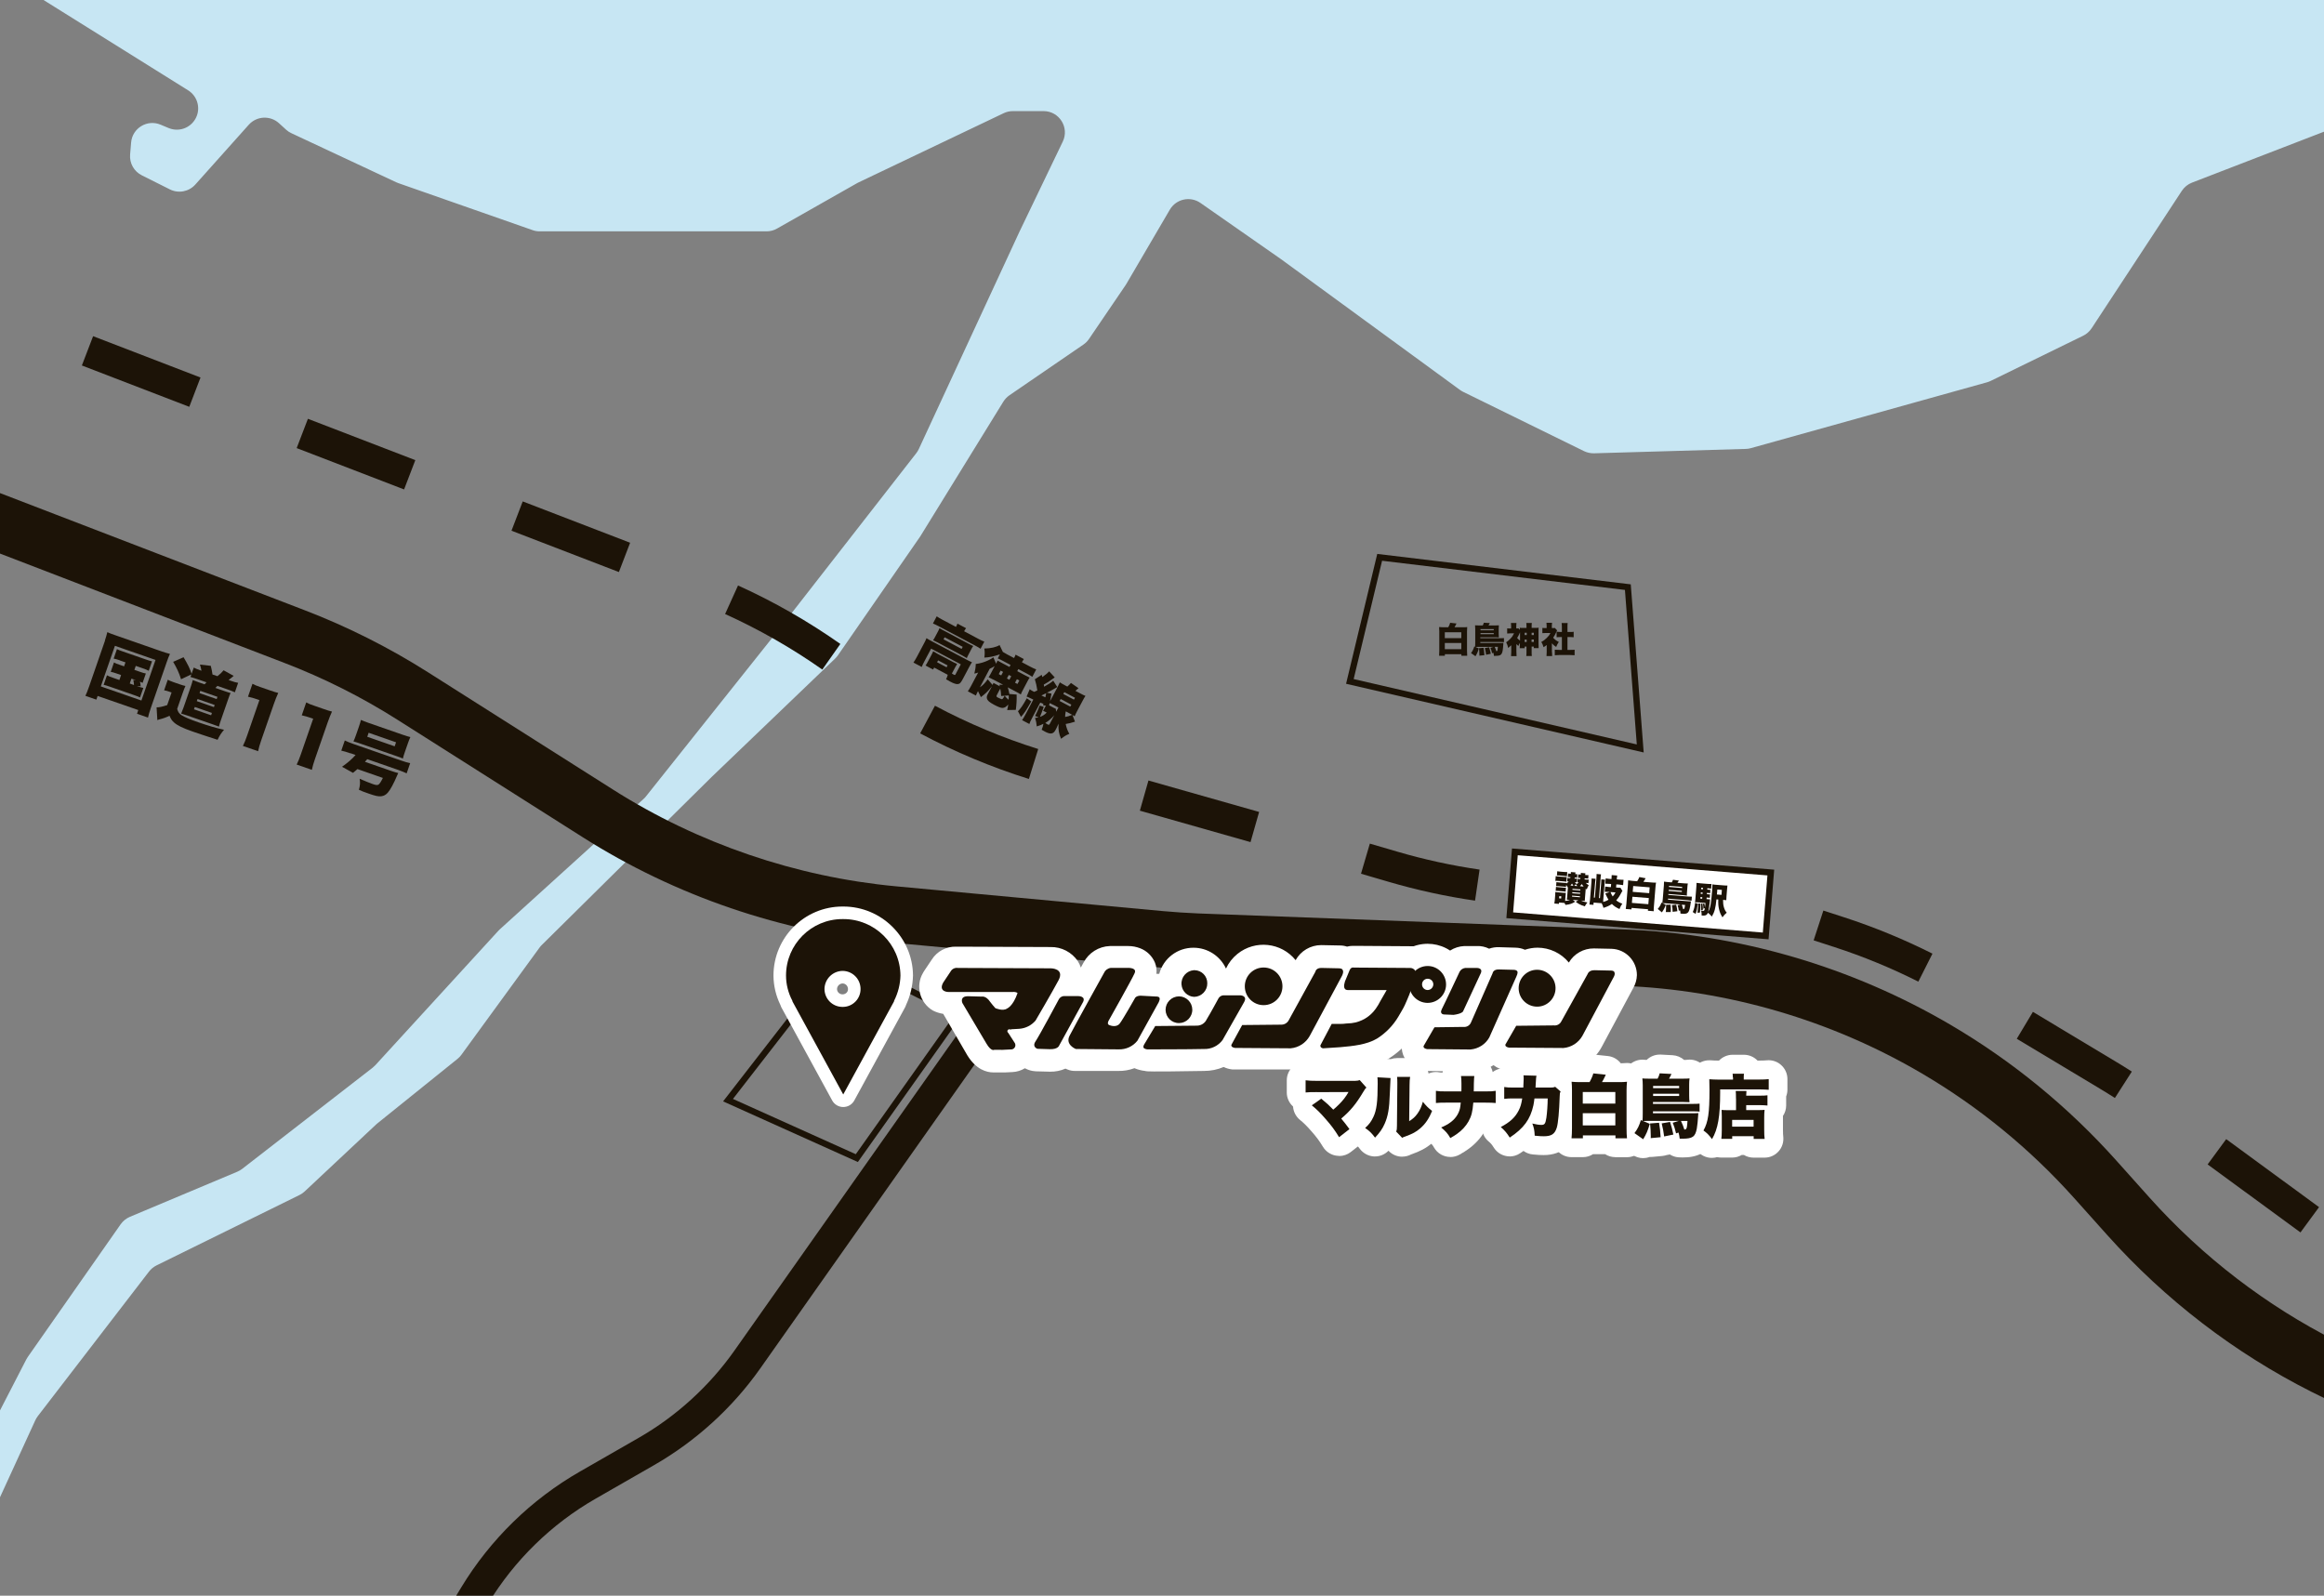
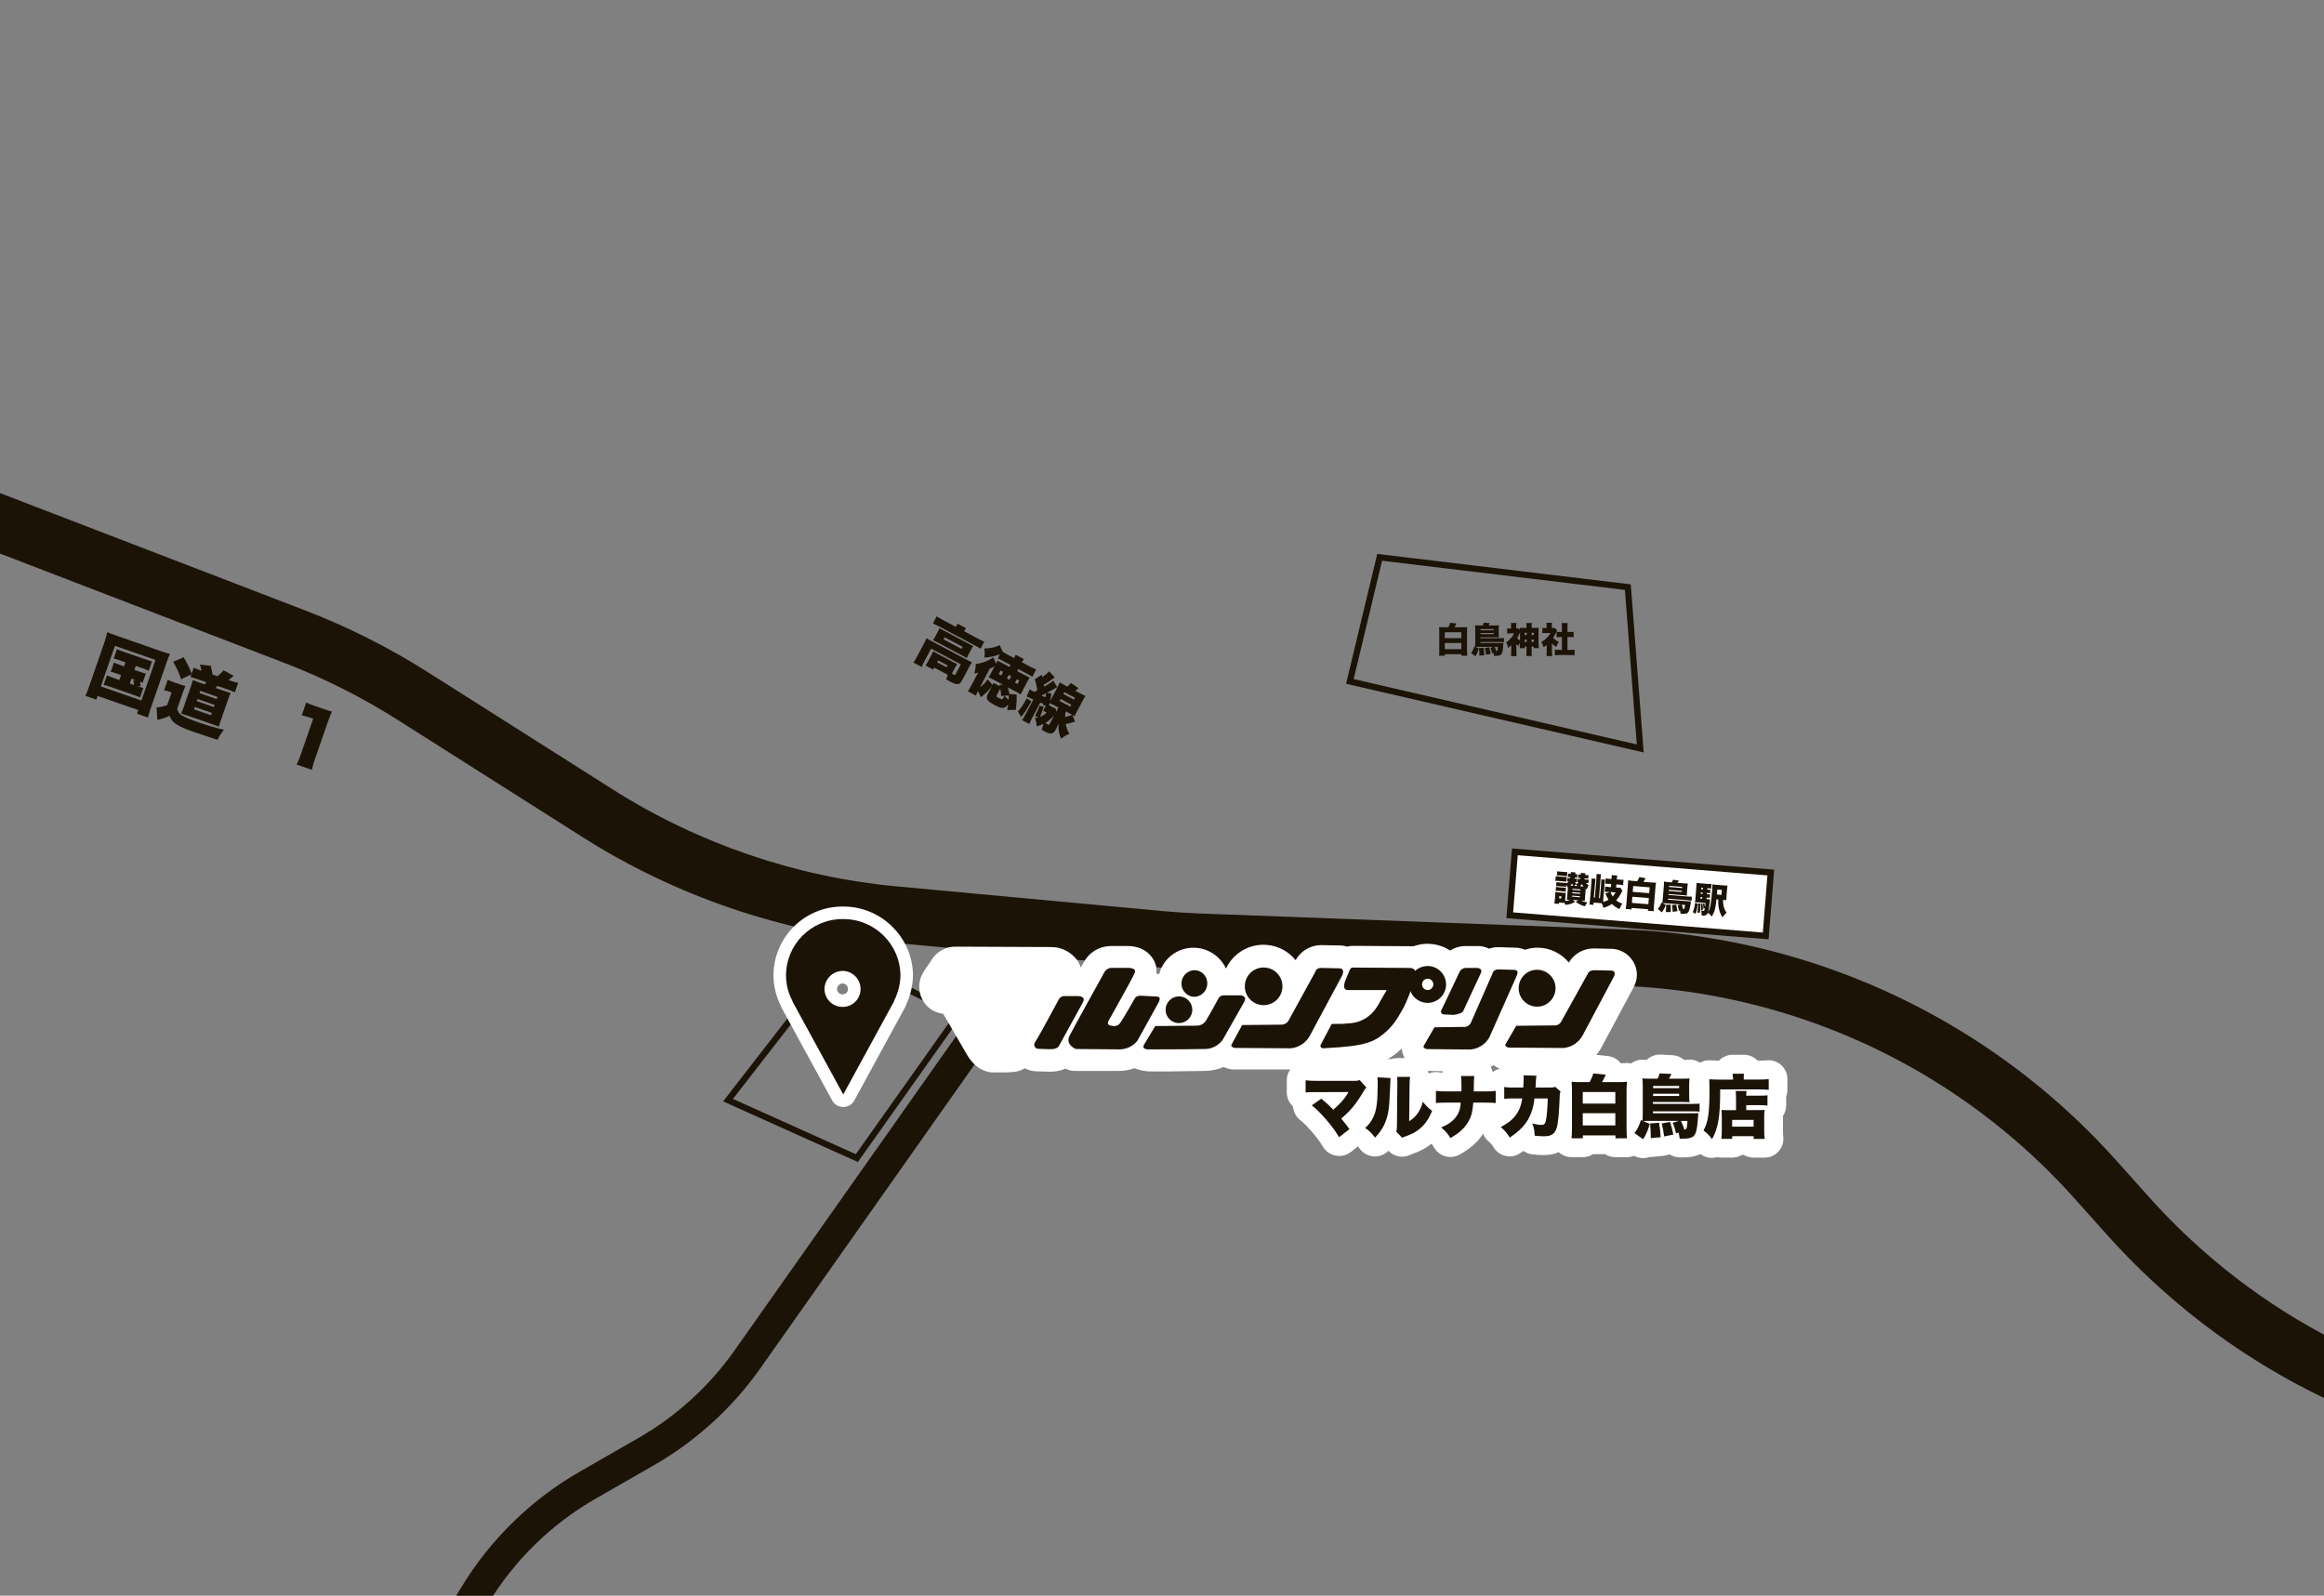
<svg xmlns="http://www.w3.org/2000/svg" id="_イヤー_1" viewBox="0 0 370.44 254.37">
  <rect x="0" y="0" width="370.44" height="254.37" fill="#808080" stroke="none" />
  <defs>
    <style>.cls-1,.cls-2{fill:#fff;}.cls-3{fill:#fbf6e9;}.cls-4{fill:#c7e6f3;}.cls-5{fill:#1c1307;}.cls-2{stroke:#1c1307;stroke-miterlimit:10;}</style>
  </defs>
-   <path class="cls-4" d="M6.99-10.95L3.93-5.79c-.94,1.59-.44,3.64,1.12,4.61L29.99,14.4c1.37,.86,1.95,2.56,1.38,4.07h0c-.68,1.8-2.71,2.68-4.49,1.94l-1.29-.54c-2.13-.89-4.5,.56-4.69,2.85l-.16,1.91c-.12,1.38,.62,2.7,1.87,3.32l4.47,2.24c1.37,.69,3.03,.37,4.05-.77l8.52-9.53c1.26-1.41,3.42-1.52,4.82-.25l1.14,1.04c.25,.23,.54,.42,.85,.56l16.71,7.82c.1,.05,.21,.09,.32,.13l21.42,7.5c.36,.13,.74,.19,1.12,.19h36.14c.59,0,1.17-.15,1.68-.44l12.76-7.24c.07-.04,.14-.08,.21-.11l23.17-11.05c.46-.22,.96-.33,1.46-.33h4.89c2.5,0,4.15,2.61,3.06,4.87l-6.88,14.31-16.06,34.68c-.11,.23-.24,.46-.4,.66l-21.89,28.09-21.22,26.65c-.11,.14-.24,.28-.38,.4l-22.91,20.78c-.08,.07-.15,.15-.22,.22l-19.61,21.43c-.13,.14-.27,.27-.42,.39l-20.81,16.14c-.23,.18-.49,.33-.77,.45l-17.12,7.19c-.59,.25-1.1,.66-1.47,1.18l-14.79,21.13c-.09,.12-.17,.26-.24,.39l-18.29,35.47c-.68,1.32-.42,2.93,.63,3.97l.3,.3c1.68,1.66,4.49,1.14,5.48-1l13.3-29.01c.11-.23,.24-.45,.4-.66l17.72-23.04c.32-.41,.73-.75,1.19-.98l22.81-11.23c.3-.15,.58-.34,.82-.57l11.34-10.63c.06-.06,.13-.11,.19-.17l12.83-10.33c.23-.19,.44-.4,.61-.64l12.48-17.12c.11-.15,.23-.29,.36-.41l27.09-26.8,19.67-18.86c.16-.16,.31-.33,.44-.52l13.03-18.82s.07-.1,.1-.15l13.22-21.44c.25-.4,.58-.75,.97-1.02l11.79-8.08c.35-.24,.65-.54,.89-.89l5.84-8.59c.04-.06,.08-.13,.12-.19l6.93-11.84c1-1.71,3.25-2.2,4.88-1.07l12.84,8.96,28.52,20.84c.16,.12,.33,.22,.51,.31l19.26,9.45c.5,.24,1.04,.36,1.6,.35l24.19-.7c.28,0,.55-.05,.81-.12l37.65-10.5c.2-.06,.39-.13,.58-.22l14.74-7.2c.55-.27,1.01-.68,1.35-1.19l10.71-16.31,3.67-5.6c.39-.59,.95-1.05,1.62-1.31l38.69-14.93c1.39-.54,2.27-1.91,2.17-3.4l-8.1-120.47L9.06-12.51c-.87,.23-1.61,.79-2.07,1.56Z" />
  <path class="cls-5" d="M419.24,234.37l-11.51-1.12c-27.74-2.7-53.25-15.61-71.84-36.37l-5.28-5.9c-7.01-7.83-15.17-14.51-24.23-19.84-14.48-8.52-31.02-13.36-47.81-13.99l-67.91-2.55c-2.04-.08-4.1-.21-6.11-.4l-42.53-3.95c-17.38-1.62-34.35-7.41-49.09-16.76l-29.57-18.75c-5.67-3.6-11.72-6.64-17.99-9.05l-61.45-23.63,3.23-8.4,61.45,23.63c6.82,2.62,13.41,5.94,19.58,9.85l29.57,18.75c13.54,8.59,29.14,13.91,45.11,15.4l42.53,3.95c1.85,.17,3.73,.29,5.61,.37l67.9,2.55c18.28,.69,36.27,5.95,52.04,15.22,9.87,5.8,18.74,13.07,26.37,21.59l5.28,5.9c17.08,19.07,40.52,30.94,66,33.42l11.51,1.12-.87,8.96Z" />
  <path class="cls-5" d="M66.73,273.9l-4.28-2.59,11.08-18.28c4.63-7.63,11.16-14.01,18.91-18.45l9.34-5.36c6.02-3.45,11.31-8.27,15.3-13.94l48.38-68.62,4.09,2.88-48.38,68.62c-4.41,6.26-10.26,11.58-16.9,15.39l-9.34,5.36c-7.01,4.02-12.93,9.8-17.12,16.71l-11.08,18.28Z" />
-   <path class="cls-5" d="M366.69,196.46l-14.8-10.84,2.96-4.03,14.8,10.84-2.96,4.03Zm-29.58-21.43c-.79-.51-1.59-1-2.4-1.49l-13.24-7.95,2.57-4.29,13.24,7.95c.85,.51,1.69,1.03,2.53,1.57l-2.7,4.21Zm-31.34-18.55c-4.29-2.16-8.77-4.01-13.33-5.49l-3.35-1.09,1.55-4.75,3.35,1.09c4.8,1.56,9.52,3.51,14.04,5.78l-2.25,4.46Zm-34.07-10.84c-4.61-.68-9.3-1.03-13.96-1.03h-3.96v-5h3.96c4.9,0,9.85,.37,14.69,1.08l-.73,4.95Zm-36.58-2.07c-4.64-.67-9.27-1.68-13.77-3l-4.41-1.29,1.41-4.8,4.41,1.29c4.27,1.25,8.67,2.21,13.08,2.85l-.72,4.95Zm-35.79-9.33l-17.64-5.01,1.37-4.81,17.64,5.01-1.37,4.81Zm-35.34-10.07c-5.97-1.87-11.8-4.31-17.32-7.26l2.36-4.41c5.25,2.8,10.78,5.12,16.46,6.9l-1.49,4.77Zm-32.92-17.44c-4.86-3.42-10.08-6.4-15.49-8.85l2.06-4.55c5.7,2.58,11.19,5.72,16.31,9.32l-2.88,4.09Zm-32.42-15.54l-17.12-6.59,1.79-4.67,17.12,6.59-1.79,4.67Zm-34.24-13.17l-17.12-6.59,1.79-4.67,17.12,6.59-1.79,4.67Zm-34.24-13.17l-17.12-6.59,1.79-4.67,17.12,6.59-1.79,4.67Z" />
  <rect class="cls-2" x="240.98" y="137.44" width="40.93" height="10.14" transform="translate(12.34 -20.61) rotate(4.62)" />
  <path class="cls-5" d="M136.75,185.24l-21.49-9.67,18.57-23.94,19.66,9.98-16.75,23.63Zm-19.92-10.06l19.58,8.81,15.6-22.01-17.89-9.08-17.29,22.28Z" />
  <path class="cls-5" d="M262,119.95l-47.44-10.95,4.97-20.7,40.41,4.85,2.06,26.8Zm-46.23-11.7l45.13,10.42-1.89-24.63-38.71-4.65-4.53,18.86Z" />
  <g>
    <path class="cls-1" d="M134.41,176.47c-.73,0-1.41-.4-1.76-1.04l-8-14.66c-.07-.12-.18-.31-.26-.58-.71-1.45-1.09-3.06-1.1-4.67,0-6.08,4.93-11.01,11-11.01h.14c6.08,0,11.05,4.93,11.1,10.98-.04,1.65-.42,3.24-1.09,4.67-.08,.27-.19,.46-.25,.56l-8.02,14.71c-.35,.64-1.02,1.04-1.76,1.04Zm-.1-19.7c-.49,.02-.88,.41-.89,.9,0,.45,.39,.84,.87,.84,.52,0,.89-.38,.88-.84,0-.5-.39-.89-.86-.9Z" />
    <path class="cls-5" d="M134.29,146.51c-4.97,0-9,4.03-9,9,0,1.39,.35,2.77,1,4,0,.12,.06,.18,.12,.3l8,14.66,8-14.66c.06-.12,.12-.18,.12-.3,.62-1.24,.97-2.61,1-4-.04-4.99-4.11-9.01-9.1-9h-.14Zm0,14c-1.59,0-2.87-1.28-2.87-2.87,.03-1.57,1.3-2.84,2.87-2.87,1.59,0,2.87,1.28,2.88,2.87,.02,1.56-1.23,2.85-2.79,2.87-.03,0-.06,0-.09,0Z" />
  </g>
  <g>
    <path class="cls-3" d="M187.95,166.63c-3.14,0-5.69-2.54-5.7-5.68,0-3.14,2.54-5.69,5.68-5.7s5.69,2.54,5.7,5.68c0,.02,0,.04,0,.06h0c-.06,3.11-2.57,5.6-5.68,5.64Z" />
    <path class="cls-1" d="M256.9,151.25l-2.83-.06c-1.64-.02-3.17,.84-4,2.25-1.22-1.5-3.06-2.37-5-2.37-.68,0-1.35,.12-2,.33-.47-.21-.98-.32-1.5-.33l-2.63-.08c-.54-.02-1.07,.06-1.58,.24-.6-.3-1.27-.45-1.95-.42h-2c-.81,.04-1.59,.28-2.27,.72-1.71-1.14-3.87-1.39-5.8-.69-.16,0-.32,0-.48,0l-8.92-.06h-.3c-.31,0-.63,.04-.93,.12-.36-.12-.73-.18-1.11-.18l-3-.06c-1.7,0-3.26,.92-4.08,2.4-2.28-2.83-6.43-3.28-9.27-1-.78,.63-1.41,1.43-1.83,2.34-.93-2.02-2.95-3.32-5.17-3.32-2.56-.02-4.8,1.69-5.47,4.16-.15,0-.3,0-.45,0,.07-.61-.01-1.23-.24-1.8-.44-1.04-1.28-1.86-2.34-2.27-.61-.24-1.26-.36-1.91-.36h-2.93c-1.77,.06-3.37,1.07-4.19,2.63-.09,.15-.24,.43-.44,.8-.11-.35-.27-.69-.46-1-.97-1.45-2.62-2.31-4.37-2.27l-14.66-.06h-.36c-1.58-.06-3.08,.74-3.92,2.08l-1.2,1.79c-.07,.09-.13,.19-.18,.3-1.23,2.08-.53,4.77,1.55,6h0c.52,.27,1.09,.45,1.67,.54l3.83,6.59c1.38,2.27,3.06,2.75,4.19,2.75h1c.6,0,1.32,0,2-.06,.71-.03,1.39-.24,2-.61,.38,.21,.79,.35,1.21,.43,.18,0,.36,.06,.54,.06l2.27,.06c.84,.01,1.67-.15,2.44-.49l.31,.13c.4,.17,.83,.25,1.26,.24h6.82c.89,.02,1.78-.13,2.61-.44,.54,.23,1.11,.38,1.7,.44,.12,.06,.18,0,.3,.06s6.76,0,9.1-.06c1.07,0,2.13-.21,3.12-.63,.43,.21,.89,.34,1.37,.39h9.69c.82-.08,1.61-.3,2.36-.64,.55,.44,1.2,.72,1.89,.82,.18,.05,.36,.07,.54,.06l.24,.06,2.81-.18c2.59-.02,5.13-.65,7.42-1.85,.74-.47,1.43-1.01,2.07-1.6,.05,.71,.31,1.39,.75,1.95,.71,.92,1.77,1.5,2.93,1.62h.36l7,.12h.42c1.12-.09,2.2-.45,3.16-1.04,.62,.47,1.35,.76,2.12,.84h.36l8.61,.06h.42c2.44-.23,4.6-1.67,5.75-3.83l5-9.34c.37-.64,.58-1.35,.6-2.09,0-2.26-1.78-4.11-4.03-4.19Z" />
    <path class="cls-5" d="M227.57,153.99c-1.62,0-2.94,1.31-2.95,2.93s1.31,2.94,2.93,2.95c1.6,0,2.92-1.28,2.95-2.88h0c.03-1.62-1.26-2.97-2.88-3h-.05Zm0,3.83c-.5,0-.9-.4-.9-.9s.4-.9,.9-.9c.5,0,.9,.4,.9,.9h0c-.02,.5-.41,.89-.9,.9Z" />
    <path class="cls-5" d="M215.42,163.1c1.57-.18,2.99-1.03,3.89-2.33,.27-.38,.51-.78,.72-1.2l1-1.74h-6.17c-.15,0-.29-.04-.42-.12-.18-.18-.3-.48-.06-1.25h0l.72-1.74s.18-.6,.72-.48l9,.06s1.31,0,.71,1.8h0l-.89,2.45c-.24,.6-.48,1.14-.72,1.68s-.84,1.49-1,1.79c-.84,1.43-2.01,2.64-3.41,3.53-1.68,1-3.89,1.2-5.87,1.38l-2.75,.18h0s-.48-.06-.42-.48l1.8-3.41h1.37c.3,0,.6-.01,.9-.06l.88-.06Z" />
    <path class="cls-5" d="M201.42,160.23c1.66,0,3-1.34,3-3s-1.34-3-3-3-3,1.34-3,3h0c0,1.66,1.34,3,3,3Z" />
    <path class="cls-5" d="M192.44,156.76c.02-1.14-.88-2.08-2.02-2.1-.05,0-.1,0-.14,0-1.17,.1-2.05,1.12-1.95,2.3,.09,1.06,.95,1.9,2.01,1.95,1.17-.02,2.11-.98,2.1-2.15Z" />
    <path class="cls-5" d="M185.79,160.99c.02,1.18,.98,2.12,2.16,2.1,1.18-.02,2.12-.98,2.1-2.16-.02-1.15-.95-2.08-2.1-2.1-1.19,0-2.15,.95-2.16,2.14,0,0,0,.01,0,.02Z" />
    <path class="cls-5" d="M197.76,158.67h-2.57c-.41-.05-.81,.17-1,.54,0,0-1.19,2.21-1.85,3.29-.28,.61-.89,1-1.56,1l-6.64,.06-1.8,3c-.18,.36-.06,.54,.12,.6,.13,.07,.27,.11,.42,.12,0,0,6.76,0,9-.06,1.18,.05,2.3-.49,3-1.44l3.41-6c.61-1.05-.53-1.11-.53-1.11Z" />
    <path class="cls-5" d="M213.92,154.48c-.13-.07-.27-.11-.42-.12l-2.75-.06c-1-.06-1.08,.6-1.08,.6l-4.24,7.72c-.23,.45-.7,.73-1.2,.72l-6.23,.06-1.73,3.17c-.06,.42,.6,.48,.6,.48l8.85,.06c1.29-.11,2.44-.86,3.06-2l5.14-9.57c.3-.64,.15-.88,0-1.06Z" />
    <path class="cls-5" d="M171.91,158.79h-2.15c-.41-.05-.81,.17-1,.54,0,0-3.07,5.74-3.69,6.66s.3,1.2,.3,1.2l1.91,.06c1.38,.06,1.56-.6,1.56-.6l3.71-6.76c.68-1.1-.64-1.1-.64-1.1Z" />
-     <path class="cls-5" d="M161.07,164.12c.13-.05,.28-.07,.42-.06l1-.06c1-.08,1.93-.55,2.58-1.32,0,0,2.63-4.49,3.65-6.4s-1.2-1.92-1.2-1.92l-14.84-.06c-.45-.07-.91,.14-1.14,.54l-1.2,1.8c-.42,.77-.18,1.13,.12,1.31,.22,.12,.47,.18,.72,.18h10.3c.22-.02,.45,.02,.65,.12l.06,.06c-.71,2.1-1.67,2.46-1.67,2.46-.66,.47-1.86-.06-1.86-.06-.29-.32-.57-.65-.83-1-.66-1-1.32-.84-1.32-.84l-2.22-.06c-1.37,0-.89,1.08-.89,1.08l3.83,6.46c.77,1.32,1.25,1,1.25,1,.88,.03,1.76,.01,2.64-.06,.37,.03,.7-.25,.73-.63,.01-.16-.03-.32-.13-.45l-1-1.55c-.15-.1-.19-.3-.1-.44,.1-.15,.3-.19,.45-.09Z" />
    <path class="cls-5" d="M184.66,158.91c-.15-.05-.32-.07-.48-.06l-2.22-.12c-.89-.06-1.07,.42-1.07,.42,0,0-1.86,3.29-2.4,4s-1.55,.3-1.55,.3c-.6-.12-.24-.72-.24-.72,0,0,3.71-6.58,4.13-7.54,.24-.48,0-.66-.24-.78-.19-.07-.4-.11-.6-.12h-2.92c-.47,.05-.88,.35-1.08,.78,0,0-4.79,8.62-5.51,10.05s1,2.1,1,2.1l6.82,.06c1.16,.04,2.28-.47,3-1.38l3.41-6.16c.25-.53,.13-.75-.05-.83Z" />
    <path class="cls-5" d="M241.75,154.72c-.13-.08-.27-.12-.42-.12l-2.33-.06c-1-.06-1.08,.6-1.08,.6l-3.47,7.9c-.21,.45-.69,.72-1.19,.66l-4.61,.06-1.74,3c-.06,.42,.6,.48,.6,.48l6.88,.06c1.26-.11,2.38-.82,3-1.92l4.31-9.69c.29-.61,.23-.85,.05-.97Z" />
    <path class="cls-5" d="M235.35,154.3h-1.8c-.38,.05-.71,.27-.89,.6,0,0-2.34,5-2.82,5.93s.42,.89,.42,.89l1.44,.06c1.32-.18,1.5-.54,1.5-.54l2.75-5.92c.6-1.08-.6-1.02-.6-1.02Z" />
    <path class="cls-5" d="M245.07,160.47c1.62-.03,2.91-1.38,2.88-3-.03-1.62-1.38-2.91-3-2.88-1.6,.03-2.88,1.34-2.88,2.94h0c0,1.62,1.32,2.94,2.94,2.94,.02,0,.04,0,.06,0Z" />
    <path class="cls-5" d="M257.25,154.84c-.12-.08-.27-.12-.41-.12l-2.7-.06c-.9,0-1.07,.6-1.07,.6l-4.19,7.54c-.22,.46-.7,.72-1.2,.66l-6,.06-1.73,3c-.06,.42,.6,.48,.6,.48l8.67,.06c1.25-.11,2.37-.83,3-1.92l5-9.39c.27-.49,.15-.76,.03-.91Z" />
    <g>
      <path class="cls-1" d="M213.45,184.26c-.18,0-.36-.02-.54-.05-.84-.15-1.58-.66-2.02-1.38-.6-.98-1.06-1.6-1.82-2.46-.86-.98-1.25-1.35-1.87-1.86-.64-.53-1.04-1.3-1.09-2.12l-.02-.02c-.62-.57-.98-1.37-.98-2.21v-1.94c0-.85,.36-1.66,1-2.23,.55-.5,1.27-.77,2-.77,.11,0,.22,0,.32,.02,.48,.05,.72,.07,1.5,.07h6.01c.26-.08,.52-.11,.78-.11,.85,0,1.68,.35,2.26,1l1.06,1.19c1.04,1.17,1,2.94-.07,4.06l-.1,.17c-.71,1.2-1.37,2.14-2.1,2.99,.66,1.26,.34,2.84-.82,3.75l-1.65,1.29c-.53,.41-1.18,.63-1.84,.63Z" />
      <path class="cls-1" d="M223.51,184.39c-.8,0-1.59-.32-2.17-.93l-.02-.02c-.57,.58-1.34,.91-2.15,.91-.05,0-.11,0-.16,0-.88-.05-1.69-.48-2.23-1.18-.4-.53-.5-.61-.91-.91-.75-.53-1.22-1.36-1.27-2.28-.05-.91,.31-1.8,.99-2.41,.34-.3,.43-.44,.6-.79,.29-.61,.41-1.78,.41-4.03,0-.32,0-.48-.02-.67-.1-.88,.19-1.76,.8-2.41,.57-.6,1.36-.94,2.18-.94,.06,0,.12,0,.17,0l1.95,.11c.32-.11,.66-.17,1.01-.17h2.07c.87,0,1.7,.38,2.27,1.04,.57,.66,.83,1.53,.7,2.4-.03,.24-.04,.31-.05,.66,.56,.17,1.08,.51,1.46,.99,.43,.54,.55,.65,.97,.97,1.06,.82,1.45,2.25,.95,3.49-.69,1.71-1.53,2.93-2.74,3.96-1.05,.9-1.98,1.34-3.23,1.79l-.14,.05c-.45,.24-.94,.36-1.43,.36Z" />
      <path class="cls-1" d="M231.18,184.43c-1.04,0-2.06-.54-2.61-1.52-.2-.35-.26-.45-.77-.87-.81-.67-1.2-1.71-1.05-2.75,.06-.37,.18-.72,.36-1.04-.09-.07-.18-.14-.27-.22-.62-.57-.96-1.37-.96-2.2v-1.94c0-.88,.38-1.71,1.05-2.28,.55-.47,1.24-.72,1.95-.72,.15,0,.31,.01,.46,.04,.19,.03,.28,.04,.59,.05,.1-.52,.33-1.01,.69-1.42,.57-.65,1.39-1.03,2.26-1.03h2.12c.87,0,1.69,.38,2.26,1.03,.34,.39,.58,.87,.68,1.37h.02c.15-.03,.3-.04,.45-.04,.71,0,1.41,.25,1.95,.72,.66,.57,1.05,1.4,1.05,2.28v1.94c0,.84-.35,1.64-.97,2.21-.56,.51-1.28,.79-2.03,.79-.08,0-.16,0-.24,0-.31-.03-.52-.04-.83-.04-.16,.49-.38,.98-.66,1.49-.65,1.14-1.54,2.11-2.63,2.89-.41,.3-.75,.51-1.39,.88-.47,.27-.98,.39-1.48,.39Z" />
      <path class="cls-1" d="M240.64,184.34c-.21,0-.42-.02-.63-.07-.79-.17-1.47-.65-1.9-1.33-.35-.56-.5-.7-.85-1-.76-.65-1.14-1.63-1.03-2.61,.1-.88,.58-1.66,1.3-2.15-.49-.54-.76-1.25-.77-1.99v-1.89c-.02-.87,.36-1.7,1.01-2.27,.55-.48,1.25-.74,1.98-.74,.1,0,.19,0,.29,.01,.13-.32,.31-.62,.55-.89,.57-.64,1.38-1,2.24-1,.03,0,2.15,.06,2.15,.06,.89,.02,1.73,.44,2.28,1.15,.16,.2,.28,.42,.38,.64,.08,0,.16,0,.24,0,.72,0,1.42,.25,1.98,.73l.86,.75c.93,.81,1.25,2.09,.87,3.22-.14,4.18-.48,5.29-.59,5.66-.5,1.61-1.76,3.51-4.95,3.51-.56,0-.82-.02-1.72-.1-.55-.05-1.06-.25-1.49-.56-.18,.13-.37,.26-.56,.38-.49,.33-1.07,.5-1.65,.5Z" />
      <path class="cls-1" d="M257.48,184.46c-.6,0-1.15-.17-1.62-.47h-1.94c-.47,.3-1.02,.47-1.62,.47h-1.81c-.85,0-1.66-.36-2.22-.99-.57-.63-.85-1.47-.76-2.31,.03-.34,.05-.77,.05-1.28v-6.08c0-.4-.02-.79-.04-1.09-.08-.89,.24-1.77,.87-2.39,.56-.56,1.33-.87,2.11-.87,.09,0,.19,0,.29,.01,.2,.02,.41,.03,.65,.04,.54-.85,1.49-1.39,2.53-1.39,.11,0,.21,0,.32,.02l1.99,.21c.83,.09,1.57,.51,2.07,1.16,.28,0,.46-.01,.64-.03,.11-.01,.23-.02,.34-.02,.79,0,1.56,.31,2.12,.88,.65,.65,.96,1.55,.86,2.46-.03,.26-.05,.64-.05,1.03v6.08c0,.53,.02,.91,.05,1.27,.08,.84-.19,1.68-.76,2.31-.57,.63-1.38,.99-2.22,.99h-1.84Z" />
      <path class="cls-1" d="M261.92,184.62c-.61,0-1.22-.19-1.73-.55l-1.39-.98c-.66-.47-1.1-1.18-1.23-1.98-.13-.8,.07-1.61,.55-2.26,.28-.38,.39-.57,.53-1.1,.05-.18,.12-.36,.2-.52v-4.18c0-.3-.02-.58-.04-.84-.09-.9,.24-1.8,.88-2.43,.56-.55,1.32-.86,2.1-.86,.11,0,.23,0,.35,.02,.11,.01,.21,.02,.33,.02,.55-.53,1.29-.85,2.09-.85,.05,0,.11,0,.16,0l1.88,.1c.68,.04,1.33,.3,1.83,.75,.24,0,.39,0,.56-.03,.11-.01,.22-.02,.33-.02,.81,0,1.59,.33,2.16,.92,.65,.67,.94,1.6,.81,2.52-.01,.09-.02,.22-.02,.56v.34c.23,.12,.45,.27,.65,.44,.63,.57,1,1.38,1,2.23v1.27c0,.42-.09,.83-.25,1.2-.04,.6-.13,1.48-.22,2-.7,3.69-3.34,4.12-5.27,4.12-.21,0-.34,0-.6-.02-.52-.03-1.01-.2-1.42-.46l-.28,.06c-.06,.01-.13,.02-.19,.03-.21,.07-.44,.12-.68,.15l-1.58,.15c-.1,0-.2,.01-.29,.01-.06,0-.12,0-.18,0-.13,.05-.27,.09-.41,.12-.21,.04-.41,.06-.62,.06Z" />
      <path class="cls-1" d="M272.87,184.58c-.95,0-1.85-.45-2.42-1.23-.29-.4-.42-.52-.7-.72-1.23-.89-1.6-2.56-.86-3.89,.39-.7,.58-1.63,.58-5,0-.74,0-1.19-.03-1.54-.05-.86,.28-1.71,.89-2.32,.56-.55,1.32-.86,2.1-.86,.08,0,.15,0,.23,0,.36,.03,.76,.05,1.23,.05h.11c.56-.58,1.35-.93,2.16-.93h1.82c.82,0,1.6,.34,2.17,.93h.2c.79,0,1.09-.03,1.17-.04,.13-.02,.26-.02,.39-.02,.72,0,1.43,.26,1.98,.75,.65,.57,1.02,1.39,1.02,2.25v1.7c0,.37-.07,.73-.2,1.07v1.44c0,.6-.18,1.18-.51,1.67,0,.08,0,2.14,0,2.14,0,.62,.02,.91,.05,1.18,.09,.85-.18,1.7-.75,2.33-.57,.64-1.38,1-2.23,1h-1.75c-.57,0-1.1-.16-1.55-.43h-.34c-.45,.27-.97,.42-1.53,.42h-1.73c-.23,0-.45-.03-.67-.07-.22,.06-.45,.1-.69,.11-.05,0-.1,0-.15,0Z" />
      <path class="cls-5" d="M209.9,174.09c-.92,0-1.3,.01-1.79,.06v-1.94c.61,.07,.95,.09,1.82,.09h6.05c.35-.01,.53-.04,.76-.12l1.06,1.19c-.18,.17-.23,.24-.51,.71-1.14,1.91-2.04,3-3.5,4.23,.47,.56,.78,.96,1.31,1.68l-1.65,1.29c-.66-1.08-1.21-1.84-2.13-2.88-.89-1.03-1.41-1.53-2.22-2.2l1.51-1.06c.9,.74,1.27,1.08,1.91,1.75,.63-.52,1.32-1.22,1.72-1.74,.28-.34,.57-.82,.71-1.07l-5.05,.02Z" />
      <path class="cls-5" d="M221.65,171.85q-.04,.38-.12,2.56c-.07,2.31-.29,3.53-.82,4.73-.36,.82-.78,1.41-1.53,2.21-.56-.74-.87-1.05-1.58-1.54,.63-.56,.97-1.03,1.31-1.75,.52-1.08,.69-2.45,.69-5.31,0-.49-.01-.73-.04-1.02l2.08,.12Zm3.12-.18c-.07,.45-.08,.63-.09,1.28l-.06,5.78c.6-.38,.95-.69,1.32-1.21,.4-.56,.66-1.14,.86-1.89,.55,.68,.84,.97,1.47,1.46-.5,1.24-1.07,2.08-1.91,2.8-.66,.56-1.2,.85-2.32,1.26-.31,.11-.4,.14-.54,.23l-.95-.99c.1-.29,.12-.47,.12-.93l.06-6.53v-.4c0-.35-.01-.6-.04-.86h2.07Z" />
      <path class="cls-5" d="M236.76,173.98c.87,0,1.15-.01,1.65-.09v1.94c-.54-.04-.81-.06-1.62-.06h-1.95c-.11,1.45-.3,2.17-.77,3.01-.43,.75-1.03,1.4-1.77,1.93-.32,.23-.56,.39-1.12,.71-.41-.72-.73-1.08-1.46-1.69,1.29-.54,2.1-1.18,2.6-2.04,.25-.44,.41-.88,.46-1.39q.02-.17,.06-.53h-2.36c-.79,0-1.05,.01-1.6,.06v-1.94c.5,.08,.72,.09,1.63,.09h2.43q0-.15,.01-.44v-.84c0-.44-.02-.85-.07-1.17h2.12c-.04,.32-.04,.35-.07,1.2q-.01,.42-.01,.86c0,.14-.01,.28-.01,.39h1.84Z" />
      <path class="cls-5" d="M242.81,173.38c.03-.43,.06-1.07,.06-1.41,0-.23,0-.32-.03-.55l2.07,.06c-.06,.25-.06,.29-.12,1.33q-.01,.3-.03,.56h2.4c.36,0,.5-.02,.74-.12l.86,.75c-.12,.22-.14,.31-.15,.82-.08,2.36-.24,4.2-.46,4.93-.32,1.03-.85,1.38-2.07,1.38-.43,0-.6-.01-1.45-.09-.04-.88-.12-1.25-.38-1.94,.55,.14,1.09,.22,1.43,.22,.53,0,.66-.18,.81-1.14,.11-.74,.21-2.13,.21-3.08h-2.11q-.09,.73-.17,1.1c-.49,2.23-1.53,3.66-3.77,5.14-.5-.78-.83-1.16-1.43-1.68,1.47-.77,2.32-1.56,2.87-2.67,.28-.56,.4-.96,.55-1.89h-1.38c-.74,0-.97,.01-1.49,.07v-1.89c.54,.08,.74,.09,1.52,.09h1.52Z" />
      <path class="cls-5" d="M253.37,172.5c.29-.51,.51-1.03,.6-1.39l1.99,.21c-.03,.08-.12,.24-.25,.52-.1,.2-.19,.38-.36,.66h2.75c.5,0,.85-.01,1.24-.06-.04,.39-.07,.87-.07,1.37v6.08c0,.66,.02,1.13,.07,1.57h-1.84v-.47h-5.19v.47h-1.81c.04-.44,.07-.96,.07-1.58v-6.08c0-.5-.02-.98-.06-1.36,.34,.03,.72,.06,1.17,.06h1.71Zm-1.08,3.42h5.19v-1.84h-5.19v1.84Zm0,3.48h5.19v-1.94h-5.19v1.94Z" />
      <path class="cls-5" d="M262.66,178.68c-.28,0-.41,0-.76,.02l1.07,.45c-.32,1.11-.54,1.61-1.05,2.46l-1.39-.98c.51-.68,.77-1.21,1.02-2.08l.26,.12c.03-.34,.04-.68,.04-1.24v-4.39c0-.41-.02-.78-.06-1.13,.29,.03,.55,.04,1.01,.04h1.42c.17-.32,.25-.54,.33-.85l1.88,.1c-.13,.29-.3,.61-.39,.75h2.25c.47,0,.72-.01,1.02-.04-.04,.3-.06,.58-.06,1v1.78c0,.41,.02,.75,.06,1.01-.35-.02-.58-.03-1-.03h-4.83v.3h6.4c.5,0,.72-.01,1.03-.04v1.27c-.36-.03-.62-.04-1.06-.04h-6.37v.31h6.45c.35,0,.58-.01,.78-.03-.02,.19-.04,.35-.04,.55-.02,.49-.12,1.46-.2,1.9-.25,1.33-.67,1.63-2.32,1.63-.14,0-.23,0-.41-.01-.07-.5-.09-.61-.19-.97l-.39,.13c-.17-.71-.3-1.13-.53-1.69l.97-.3h-4.96Zm1.79,.31c.13,.76,.2,1.33,.25,2.29l-1.58,.15c.01-.13,.01-.22,.01-.29,0-.55-.04-1.42-.11-2.05l1.42-.11Zm3.2-5.53v-.35h-4.15v.35h4.15Zm-4.15,1.25h4.15v-.36h-4.15v.36Zm2.7,4.13c.25,.79,.34,1.15,.53,2.02l-1.47,.3c-.08-.67-.2-1.32-.39-2.08l1.32-.23Zm1.74-.15c.22,.44,.42,.97,.54,1.37,.25,0,.32-.07,.4-.38,.04-.23,.08-.55,.1-.99h-1.04Z" />
      <path class="cls-5" d="M276.21,171.73c0-.24-.01-.4-.04-.57h1.82c-.03,.17-.04,.32-.04,.6v.33h2.42c.69,0,1.21-.02,1.56-.07v1.7c-.44-.03-1.04-.06-1.52-.06h-6.22v.49c0,3.83-.35,5.83-1.3,7.44-.45-.62-.79-.97-1.36-1.38,.75-1.35,.96-2.79,.96-6.46,0-.83-.01-1.32-.03-1.71,.43,.03,.9,.06,1.46,.06h2.32v-.35Zm.5,3.38c0-.64-.01-.9-.04-1.2h1.71c-.02,.22-.03,.39-.04,.75h2.14c.62,0,.98-.02,1.25-.06v1.63c-.38-.03-.78-.06-1.19-.06h-2.2v.79h1.92c.5,0,.74-.01,1.01-.04-.04,.41-.06,.73-.06,1.24v1.88c0,.72,.02,1.11,.07,1.51h-1.75v-.43h-3.42v.42h-1.73c.04-.32,.07-.79,.07-1.4v-2.22c0-.42-.01-.72-.03-.99,.29,.03,.53,.04,1,.04h1.3v-1.86Zm-.61,4.49h3.42v-1.08h-3.42v1.08Z" />
    </g>
  </g>
  <g>
    <path class="cls-5" d="M252.72,140.69c.16,.18,.29,.28,.52,.42-.16,.27-.22,.4-.32,.68-.08-.07-.1-.09-.16-.14,0,.11,0,.12-.01,.15l-.11,1.38c-.02,.26-.03,.32-.02,.44-.2-.03-.28-.03-.44-.05h-.16c.31,.14,.57,.22,1.01,.29-.18,.21-.27,.35-.42,.62-.39-.12-.58-.19-.89-.36-.23-.12-.34-.2-.56-.38l.43-.22-.89-.07,.38,.29c-.28,.17-.42,.25-.69,.34-.29,.09-.47,.13-.86,.17-.05-.13-.07-.16-.14-.3-.08-.01-.14-.02-.25-.03l-.63-.05-.02,.22-.73-.06c.03-.18,.06-.38,.07-.54l.07-.88c.01-.17,.02-.27,.01-.41,.15,.02,.23,.03,.4,.04l.96,.08c.18,.01,.25,.02,.32,.02-.02,.09-.02,.15-.04,.37l-.07,.91c.31-.03,.56-.09,.78-.18h-.06c-.16-.02-.24-.02-.45-.03,.02-.12,.04-.29,.05-.44l.12-1.48c-.07-.14-.13-.24-.27-.44l-.03,.33c-.11-.02-.15-.02-.31-.04l-.94-.08c-.18-.01-.23-.02-.33-.01l.05-.63c.1,.02,.17,.02,.33,.04l.94,.08c.16,.01,.22,.02,.31,.01v.1c.13-.09,.27-.21,.39-.34-.13-.01-.17,0-.25,0l.04-.56c.07,.01,.13,.02,.27,.03h.17c.02-.06,.03-.08,.04-.16h-.17c-.12-.02-.17-.03-.25-.02l.04-.56c.08,.01,.14,.02,.26,.03h.18c0-.12,0-.15,0-.26l.74,.06c-.02,.06-.03,.15-.04,.27h.08c.13,.02,.18,.02,.25,.02l-.04,.56c-.07,0-.13-.02-.26-.03h-.1c-.02,.07-.02,.1-.04,.17h.16c.13,.02,.18,.02,.25,.02l-.05,.56c-.08-.02-.12-.02-.26-.03h-.05c.1,.13,.14,.18,.28,.31,.15-.09,.24-.16,.34-.26-.1,0-.13,0-.21,0l.04-.56c.08,.01,.14,.02,.27,.03h.13c.02-.08,.03-.1,.04-.17h-.14c-.12-.02-.17-.03-.25-.02l.04-.56c.08,.01,.14,.02,.26,.03h.15c0-.12,0-.16,0-.26l.73,.06c-.02,.08-.03,.13-.04,.27l.28,.02c.12,0,.18,.01,.25,0l-.04,.56c-.07,0-.13-.02-.27-.03l-.29-.02c-.01,.07-.01,.1-.03,.18l.41,.03c.14,.01,.18,.01,.26,0l-.05,.56c-.08-.01-.13-.02-.27-.03h-.19Zm-4.74-1.03c.13,.03,.24,.05,.45,.06l.86,.07c.23,.02,.33,.02,.45,.02l-.06,.74c-.11-.02-.18-.03-.44-.05l-.87-.07c-.2-.02-.31-.02-.45-.01l.06-.76Zm.04,1.72c.1,.02,.17,.02,.33,.04l.94,.08c.17,.01,.23,.02,.32,.01l-.05,.63c-.09-.02-.14-.02-.33-.04l-.94-.08c-.17-.01-.2-.02-.32-.01l.05-.63Zm.2-2.49c.15,.03,.24,.04,.5,.06l.6,.05c.26,.02,.35,.02,.5,.02l-.05,.66c-.16-.02-.27-.04-.5-.06l-.6-.05c-.23-.02-.35-.02-.5-.02l.05-.66Zm.3,4.31l.32,.03,.03-.35-.32-.03-.03,.35Zm2.27-2c-.08-.12-.15-.23-.21-.35-.08,.12-.13,.18-.25,.31l.47,.04Zm-.22,1.73l1.27,.1v-.16l-1.26-.1v.16Zm.03-.54l1.27,.1v-.17l-1.25-.1v.17Zm.03-.54l1.27,.1v-.17l-1.25-.1v.17Zm.8-.6c-.11-.14-.15-.19-.25-.3-.11,.1-.16,.16-.25,.26l.5,.04Zm.87,.07q.08,0,.12,0c-.13-.16-.18-.23-.27-.39-.11,.14-.19,.23-.31,.34l.46,.04Z" />
    <path class="cls-5" d="M254.46,140.05c.03-.42,.04-.56,.03-.73l.71,.06c-.04,.17-.05,.3-.08,.7l-.25,3.09h.16l.19-2.38c.03-.34,.03-.44,.03-.61l.59,.05c-.03,.16-.04,.25-.07,.61l-.22,2.68s0,.03,0,.06c0,.03,0,.05-.01,.2,.32-.08,.58-.18,.85-.35-.17-.28-.27-.47-.51-1l.71-.23-.23-.02c-.19-.02-.36-.02-.57-.02l.07-.84c.13,.03,.36,.06,.61,.08l.3,.02,.04-.5-.26-.02c-.25-.02-.46-.03-.67-.03l.07-.85c.18,.04,.37,.06,.65,.09l.27,.02v-.06c.03-.32,.03-.42,.03-.57l.88,.07c-.03,.15-.04,.24-.07,.56v.06l.4,.03c.28,.02,.49,.03,.68,.02l-.07,.86c-.22-.04-.44-.07-.67-.09l-.41-.03-.04,.5,.27,.02c.2,.02,.3,.02,.42,.01l.32,.5c-.05,.07-.07,.1-.15,.26-.29,.56-.53,.92-.84,1.25,.27,.23,.58,.4,.97,.53-.19,.28-.33,.54-.45,.86-.56-.26-.84-.45-1.21-.81-.4,.28-.79,.45-1.34,.62-.09-.3-.17-.51-.29-.74l-1.28-.1-.03,.36-.64-.05c.04-.21,.06-.41,.09-.72l.23-2.83c.02-.26,.03-.43,.03-.6l.63,.05c-.03,.14-.04,.25-.07,.59l-.2,2.41h.16l.25-3.05Zm2.25,2.15c.1,.27,.19,.45,.35,.7,.21-.22,.3-.35,.45-.64l-.8-.06Z" />
    <path class="cls-5" d="M260.95,140.49c.17-.25,.3-.5,.36-.68l1,.19s-.07,.12-.15,.25c-.06,.1-.11,.18-.21,.32l1.39,.11c.25,.02,.43,.03,.63,.02-.04,.19-.07,.44-.09,.69l-.25,3.08c-.03,.33-.04,.57-.03,.79l-.93-.08,.02-.24-2.62-.21-.02,.24-.91-.07c.04-.22,.07-.48,.1-.8l.25-3.08c.02-.25,.03-.5,.03-.69,.17,.03,.36,.06,.59,.08l.87,.07Zm-.83,3.44l2.62,.21,.08-.98-2.62-.21-.08,.98Zm.14-1.76l2.62,.21,.07-.93-2.62-.21-.08,.93Z" />
    <path class="cls-5" d="M265.4,143.99c-.14-.01-.21-.02-.39-.02l.52,.27c-.21,.55-.34,.79-.63,1.2l-.66-.55c.29-.32,.44-.58,.6-1.01l.13,.07c.03-.17,.05-.34,.07-.62l.18-2.22c.02-.21,.02-.4,.02-.57,.14,.03,.28,.04,.51,.06l.72,.06c.1-.16,.15-.26,.2-.42l.94,.13c-.08,.14-.17,.29-.23,.36l1.14,.09c.24,.02,.36,.02,.52,.02-.04,.15-.05,.29-.07,.51l-.07,.9c-.02,.21-.02,.38-.01,.52-.18-.03-.29-.04-.51-.06l-2.45-.2v.15l3.23,.26c.25,.02,.36,.02,.52,.02l-.05,.64c-.18-.03-.31-.05-.53-.07l-3.22-.26v.16l3.25,.26c.18,.01,.3,.02,.4,.02-.02,.09-.04,.18-.04,.28-.03,.25-.12,.73-.18,.95-.18,.67-.41,.8-1.24,.73-.07,0-.12,0-.21-.02-.01-.25-.02-.31-.06-.5l-.2,.05c-.05-.36-.1-.58-.2-.88l.5-.11-2.51-.2Zm.89,.23c.04,.39,.04,.68,.03,1.17h-.8c.01-.05,.02-.1,.02-.13,.02-.28,.04-.72,.03-1.04h.73Zm-.31-2.2l2.1,.17v-.18l-2.08-.17-.02,.18Zm2.15-.46v-.18l-2.08-.17-.02,.18,2.1,.17Zm-.95,2.66c.1,.41,.13,.6,.19,1.04l-.76,.09c0-.34-.04-.68-.11-1.07l.68-.06Zm.89,0c.09,.23,.17,.51,.22,.71,.13,0,.16-.02,.22-.17,.03-.12,.06-.28,.09-.5l-.52-.04Z" />
    <path class="cls-5" d="M270.63,144.06c-.1,.78-.18,1.14-.36,1.62l-.45-.29c.2-.43,.3-.84,.37-1.47l.45,.14Zm1.39-.72h.16c.2,.03,.28,.03,.4,.02q0,.06-.06,.52c-.07,.65-.16,1.18-.25,1.48,.36-.63,.46-1.17,.64-3.41,.04-.53,.05-.72,.05-.98,.18,.04,.33,.06,.65,.08l1.13,.09c.3,.02,.44,.03,.61,.02-.02,.14-.04,.26-.06,.6l-.09,1.12c-.02,.25-.03,.45-.03,.62-.12-.01-.27-.03-.45-.05h-.07c0,.49,.03,.83,.15,1.22,.11,.35,.23,.58,.44,.82-.31,.26-.46,.42-.68,.74-.28-.43-.43-.79-.54-1.26-.12-.49-.15-.85-.13-1.58l-.29-.02c-.14,1.4-.31,2.04-.74,2.74-.23-.28-.35-.4-.63-.61-.08,.2-.12,.26-.21,.32-.17,.13-.36,.15-.78,.12,0-.33-.01-.52-.09-.8,.12,.03,.23,.05,.32,.06,.17,.01,.23-.07,.29-.43l-.24,.09c-.01-.29-.03-.5-.08-.78l.22-.06c.06,.21,.1,.41,.11,.66,.03-.19,.04-.33,.08-.73l-1.2-.1c-.19-.02-.34-.02-.48-.02,.04-.15,.05-.3,.07-.52l.15-1.88c.03-.31,.03-.49,.03-.69,.17,.03,.33,.05,.64,.07l1.11,.09c.27,.02,.43,.03,.64,.02l-.06,.74c-.14-.03-.22-.04-.4-.05l-.2-.02-.02,.23h.14c.17,.03,.26,.03,.36,.02l-.04,.55c-.12-.02-.21-.03-.36-.05h-.14l-.02,.21h.14c.17,.03,.26,.03,.37,.02l-.04,.56c-.11-.02-.21-.03-.36-.05h-.14l-.02,.24Zm-1.01,.69c.02,.43,.02,.83-.02,1.24,0,.07,0,.11-.02,.2l-.4,.03c.05-.33,.06-.44,.09-.8,.02-.21,.02-.36,.02-.66l.32-.02Zm.04-1.03l-.02,.25,.29,.02,.02-.25-.29-.02Zm.35-.72l-.29-.02-.02,.22,.29,.02,.02-.22Zm-.04,1.74c.06,.34,.07,.5,.08,1.01l-.3,.05c.02-.36,0-.65-.04-1.01l.26-.05Zm.1-2.49l-.29-.02-.02,.23,.29,.02,.02-.23Zm2.94,1.12l.06-.79-.72-.06-.02,.24c0,.14-.02,.23-.03,.34,0,.12,0,.13-.02,.21l.72,.06Z" />
  </g>
  <g>
    <path class="cls-5" d="M230.85,99.99c.15-.26,.26-.52,.3-.71l1.01,.11s-.06,.12-.13,.26c-.05,.1-.09,.19-.18,.34h1.39c.25,0,.43,0,.63-.03-.02,.2-.03,.44-.03,.69v3.09c0,.34,.01,.57,.03,.79h-.93v-.24h-2.63v.24h-.92c.02-.22,.03-.49,.03-.8v-3.08c0-.25-.01-.5-.03-.69,.17,.02,.36,.03,.59,.03h.87Zm-.55,1.74h2.63v-.94h-2.63v.94Zm0,1.76h2.63v-.99h-2.63v.99Z" />
    <path class="cls-5" d="M235.57,103.12c-.14,0-.21,0-.39,.01l.54,.23c-.16,.57-.27,.82-.53,1.25l-.71-.5c.26-.35,.39-.62,.52-1.06l.13,.06c.02-.17,.02-.35,.02-.63v-2.23c0-.21-.01-.4-.03-.57,.15,.02,.28,.02,.51,.02h.72c.08-.16,.13-.27,.17-.43l.95,.05c-.07,.15-.15,.31-.2,.38h1.14c.24,0,.36,0,.51-.02-.02,.15-.03,.3-.03,.51v.9c0,.21,.01,.38,.03,.52-.18-.01-.3-.02-.51-.02h-2.45v.15h3.25c.25,0,.36,0,.52-.02v.64c-.18-.02-.31-.02-.54-.02h-3.23v.16h3.28c.18,0,.3,0,.4-.02-.01,.1-.02,.18-.02,.28-.01,.25-.06,.74-.1,.96-.13,.68-.34,.83-1.18,.83-.07,0-.12,0-.21,0-.03-.25-.04-.31-.09-.49l-.2,.07c-.08-.36-.15-.57-.27-.86l.49-.15h-2.52Zm.91,.16c.07,.39,.1,.68,.13,1.16l-.8,.08c0-.07,0-.11,0-.15,0-.28-.02-.72-.06-1.04l.72-.06Zm1.62-2.81v-.18h-2.11v.18h2.11Zm-2.11,.63h2.11v-.18h-2.11v.18Zm1.37,2.09c.13,.4,.17,.58,.27,1.03l-.75,.15c-.04-.34-.1-.67-.2-1.06l.67-.12Zm.88-.08c.11,.22,.21,.49,.27,.69,.13,0,.16-.03,.2-.19,.02-.12,.04-.28,.05-.5h-.53Z" />
    <path class="cls-5" d="M242.29,102.45c-.1,.17-.16,.27-.27,.53-.16-.15-.21-.2-.31-.31v1.21c0,.27,.01,.51,.03,.71h-.88c.02-.19,.03-.45,.03-.71v-1.02c-.15,.15-.24,.23-.49,.43-.07-.35-.16-.59-.32-.9,.24-.16,.46-.35,.67-.57,.26-.27,.42-.5,.59-.86h-.57c-.2,0-.36,.01-.53,.03v-.82c.13,.02,.22,.02,.43,.02h.2v-.45c0-.14-.01-.28-.03-.43h.88c-.02,.13-.03,.27-.03,.43v.44c.22,0,.28,0,.34-.02l.24,.24c0-.13,0-.2-.02-.33,.17,.03,.27,.03,.59,.03h.48v-.19c0-.27,0-.4-.03-.6h.88c-.03,.2-.03,.34-.03,.6v.18h.53c.32,0,.43,0,.59-.03-.02,.17-.02,.26-.02,.64v1.9c0,.25,.01,.51,.02,.72h-.78v-.25h-.34v.76c0,.36,0,.52,.03,.74h-.88c.03-.23,.03-.38,.03-.73v-.77h-.29v.26h-.79c.02-.21,.03-.38,.03-.69v-.22Zm0-1.65c-.16,.39-.25,.55-.46,.9,.15,.17,.27,.29,.46,.42v-1.32Zm.74,.07v.36h.33v-.36h-.33Zm0,1.09v.38h.32v-.38h-.32Zm1.46-.73v-.36h-.35v.36h.35Zm0,1.1v-.38h-.36v.38h.36Z" />
    <path class="cls-5" d="M247.39,103.99c0,.29,0,.42,.02,.59h-.9c.02-.17,.03-.32,.03-.62v-1.14c-.16,.13-.26,.2-.5,.35-.1-.35-.2-.58-.36-.84,.35-.18,.59-.36,.87-.64,.28-.27,.43-.46,.58-.78h-.79c-.22,0-.35,0-.49,.02v-.83c.13,.02,.22,.02,.43,.02h.25v-.41c0-.15-.01-.29-.03-.43h.89c-.02,.13-.03,.25-.03,.43v.41h.15c.17,0,.26,0,.33-.02l.36,.39c-.06,.11-.08,.15-.13,.26-.16,.38-.29,.6-.5,.91,.25,.28,.5,.48,.9,.67-.2,.3-.31,.52-.42,.8-.3-.19-.45-.32-.68-.58v1.41Zm2.47-.39h.45c.3,0,.47,0,.68-.03v.88c-.23-.02-.46-.03-.68-.03h-1.82c-.21,0-.44,.01-.66,.03v-.88c.22,.02,.39,.03,.67,.03h.46v-2.05h-.29c-.19,0-.37,.01-.55,.03v-.87c.15,.02,.31,.03,.55,.03h.29v-.76c0-.27-.01-.43-.04-.66h.96c-.03,.22-.03,.37-.03,.66v.76h.44c.27,0,.39,0,.55-.03v.87c-.18-.02-.36-.03-.55-.03h-.44v2.05Z" />
  </g>
  <g>
    <path class="cls-5" d="M151.75,107.38c.17,.1,.23,.13,.29,.17,.15,.08,.21,.07,.27-.06l.84-1.59-4.73-2.5-1.02,1.92c-.26,.49-.37,.71-.48,1l-1.32-.7c.16-.21,.35-.55,.57-.95l1.15-2.17c.14-.25,.26-.51,.36-.77,.27,.18,.52,.32,.89,.51l5.51,2.92c.39,.21,.61,.31,.85,.41-.15,.22-.27,.43-.43,.73l-1.02,1.92c-.34,.65-.5,.8-.82,.83-.27,.03-.66-.11-1.23-.41-.16-.08-.41-.23-.63-.36,.15-.3,.19-.42,.27-.71l-.15-.08-2.02-1.07-.17,.31-1.2-.64c.12-.16,.22-.33,.38-.64l.61-1.14c.11-.21,.17-.34,.23-.49,.19,.12,.36,.22,.65,.38l2.54,1.35c.33,.17,.46,.23,.63,.3-.09,.14-.17,.26-.29,.48l-.52,.98-.03,.07Zm.63-7.44c.12-.22,.17-.34,.23-.53l1.38,.73c-.11,.15-.2,.28-.29,.45l-.02,.04,2.29,1.22c.4,.21,.62,.32,.93,.43l-.6,1.14c-.24-.17-.45-.29-.88-.52l-5.81-3.08c-.42-.22-.63-.32-.9-.43l.6-1.14c.27,.18,.51,.33,.93,.55l2.13,1.13Zm-2.89,.77c.13-.25,.18-.37,.26-.58,.24,.15,.42,.26,.82,.46l3.77,2c.35,.19,.55,.28,.79,.39-.12,.17-.2,.3-.33,.55l-.42,.8c-.14,.27-.2,.39-.27,.58-.25-.15-.43-.26-.79-.45l-3.76-1.99c-.35-.18-.55-.28-.83-.41,.13-.18,.2-.3,.33-.55l.43-.81Zm-.12,4.86l1.51,.8,.16-.3-1.51-.8-.16,.3Zm1.03-3.65l2.88,1.52,.17-.33-2.88-1.52-.17,.33Z" />
    <path class="cls-5" d="M161.07,105.99l-1.23-.65c-.36-.19-.53-.27-.8-.38l.34-.65c-.99,.34-1.61,.47-2.48,.52,.08-.57,.08-.9,0-1.45,1.01-.01,1.9-.22,2.43-.55l.52,1.09c.23,.14,.41,.25,.69,.4l1.1,.58c.14-.26,.18-.36,.24-.54l1.32,.7c-.09,.12-.17,.25-.29,.47l-.02,.04,1.34,.71c.4,.21,.66,.33,.94,.43l-.62,1.18c-.25-.16-.39-.25-.76-.45l-1.47-.78-.17,.33,1.28,.68c.24,.13,.45,.23,.7,.35-.12,.17-.22,.33-.4,.68l-.68,1.29c-.17,.32-.25,.48-.33,.71-.23-.14-.38-.23-.68-.39l-1.4-.74c.12,.42,.2,.75,.26,1.06l1.15,.09c.02,.9-.01,1.51-.13,2.44l-1.38,.03c.11-.42,.13-.55,.17-.89-.35,.41-.59,.55-.95,.55-.24,0-.71-.19-1.3-.5-.35-.19-.67-.39-.8-.51-.41-.36-.47-.7-.22-1.17l.68-1.27c-.64,.8-1.09,1.22-1.77,1.73l-.46-.96c-.17,.34-.24,.48-.33,.71l-1.29-.68c.15-.21,.3-.45,.51-.84l.67-1.27c.11-.21,.27-.5,.47-.88-.25,.09-.32,.11-.61,.17,.16-.68,.22-1.03,.22-1.53,.73-.1,1.4-.3,2-.59,.37-.18,.63-.33,.81-.48l.44,1.02c.13-.25,.16-.33,.23-.5,.26,.15,.42,.24,.67,.37l1.23,.65,.17-.33Zm-2.8,2.32c-.21-.11-.32-.17-.69-.35,.1-.15,.18-.27,.3-.5l.67-1.27c-.3,.18-.45,.26-.8,.43l-1.56,2.95c.49-.34,.79-.65,1.25-1.28l.77,.89c.07-.12,.09-.19,.14-.32l1.02,.54c-.04-.1-.04-.14-.08-.24h.61l-1.61-.85Zm.6,2.54c-.08,.15-.03,.24,.19,.35,.11,.06,.44,.2,.53,.24,.19,.07,.25,0,.55-.53,.23,.29,.37,.42,.63,.64,.02-.32,.03-.45,.02-.69l-1.21,.09c-.02-.48-.05-.73-.14-1.17-.06,.1-.08,.14-.16,.28l-.42,.8Zm.33-3.39l.39,.21,.3-.56-.39-.21-.3,.56Zm1.3,.69l.39,.21,.3-.56-.39-.21-.3,.56Zm1.29,.68l.39,.2,.3-.56-.39-.2-.3,.56Z" />
    <path class="cls-5" d="M164.38,111.81c-.78,1.4-1.11,1.9-1.64,2.47l-.48-.9c.46-.47,.74-.87,1.41-2.07l.71,.5Zm-.22-1.92c.15,.11,.24,.17,.49,.3,.03,.02,.07,.04,.2,.1,.19-.08,.3-.13,.5-.23-.12-.75-.21-1.17-.4-1.78l1.1-.71,.09,.36c.44-.29,.87-.65,1.09-.91l.89,.96c-.08,.05-.15,.1-.36,.26-.39,.3-.91,.64-1.38,.89,.03,.15,.03,.2,.05,.34,.66-.38,1.16-.69,1.45-.96l.65,1.01q-.12,.06-.71,.41c-.21,.12-.49,.28-.95,.5l.73,.13c-.09,.59-.14,.81-.24,1.22,.19-.32,.19-.33,.32-.57l.84-1.58c.16-.3,.31-.61,.42-.86,.19,.13,.38,.25,.78,.46l.41,.22c.25-.22,.39-.36,.58-.58l1.2,.83c-.23,.21-.3,.27-.49,.43l.78,.41c.43,.23,.6,.31,.82,.39-.16,.24-.27,.43-.49,.85l-.83,1.56c-.21,.4-.31,.61-.4,.84-.13-.08-.14-.09-.36-.21l.41,1.07c-.58,.19-1.01,.3-1.48,.37,.13,.64,.29,1.06,.58,1.57-.5,.2-.77,.37-1.32,.79-.36-.87-.45-1.41-.4-2.41-.04,.09-.08,.18-.1,.22-.06,.14-.18,.39-.21,.46l-.19,.36c-.34,.62-.79,.69-1.66,.23-.12-.07-.38-.21-.53-.3,.16-.39,.23-.64,.28-.95-.33,.17-.55,.26-1.06,.42-.04-.48-.1-.81-.28-1.35,.25-.04,.34-.05,.57-.11l-.56-.2c.31-.61,.49-1.02,.73-1.66l.65,.19c-.2,.6-.37,1.07-.6,1.61,.44-.16,.71-.33,1.07-.69l-.17-.09c-.2-.1-.27-.14-.4-.18l.44-.84-.46-.05q.04-.11,.08-.22c-.24-.09-.41-.16-.51-.21l-1.31,2.47c-.27,.51-.34,.66-.43,.94l-1.16-.61c.19-.29,.33-.5,.53-.89l1.26-2.39c-.26-.13-.32-.16-.53-.25-.26-.13-.34-.16-.54-.23l.5-1.18Zm1.84,.98c.3,.14,.44,.21,.63,.29,.07-.29,.07-.31,.13-.66-.36,.18-.41,.2-.76,.37Zm2.06,3.13s-.07,.08-.08,.1c-.37,.42-.84,.82-1.36,1.15,.14,.09,.22,.15,.35,.22,.2,.1,.27,.09,.35-.07l.74-1.4Zm-.75-1.52l.63,.34c.17,.09,.27,.13,.35,.16l.06,.48,.36-.67-.63-.34c-.21-.11-.56-.28-.76-.37q-.02,.06-.1,.35l.1,.05Zm1.59-.74l1.7,.9,.17-.31-1.7-.9-.17,.31Zm.59-1.11l1.7,.9,.16-.3-1.7-.9-.16,.3Zm.39,2.78c-.07,.36-.1,.53-.1,.88,.42-.07,.63-.14,1.12-.34-.18-.1-.23-.13-.34-.19l-.67-.36Z" />
  </g>
  <g>
    <path class="cls-5" d="M16.72,102.1c.15-.43,.26-.82,.39-1.33,.36,.17,.65,.28,1.29,.5l7.37,2.57c.5,.17,.9,.29,1.32,.4-.18,.38-.32,.75-.51,1.29l-2.53,7.3c-.23,.68-.38,1.17-.46,1.56l-1.75-.61,.2-.59-6.48-2.25-.2,.59-1.75-.61c.17-.35,.34-.76,.6-1.51l2.53-7.3Zm-.65,7.32l6.47,2.25,2.25-6.47-6.47-2.25-2.25,6.47Zm3.05-4.15c-.49-.17-.67-.22-1-.28l.52-1.51c.27,.13,.44,.2,.96,.38l3.63,1.26c.51,.18,.72,.24,1,.3l-.52,1.51c-.3-.15-.47-.23-.97-.4l-1.1-.38-.22,.63,.91,.32c.48,.17,.64,.21,.92,.26l-.52,1.5c-.18-.1-.23-.12-.42-.2,.07,.29,.08,.36,.11,.75l-.62-.05c.54,.19,.74,.24,1.05,.3l-.53,1.52c-.29-.14-.5-.22-.99-.39l-3.8-1.32c-.57-.2-.73-.24-1.01-.3l.53-1.52c.27,.14,.48,.23,.98,.4l1,.35,.27-.79-.72-.25c-.48-.17-.64-.21-.93-.26l.52-1.5c.25,.14,.41,.21,.89,.37l.72,.25,.22-.63-.9-.31Zm1.56,3.69l.68,.24c-.02-.34-.04-.5-.12-.81l.43,.04-.72-.25-.27,.79Z" />
    <path class="cls-5" d="M26.75,108.36c.26,.14,.44,.21,.9,.38l1.04,.36c.38,.13,.59,.19,.87,.25-.16,.34-.23,.53-.48,1.24l-.84,2.42c.15,.51,.31,.75,.72,1.01,.53,.33,1.23,.62,2.65,1.12,1.6,.55,2.94,.95,4.1,1.19-.47,.57-.68,.88-1.03,1.6-1.32-.42-2.97-.97-4.04-1.34-1.54-.54-2.4-.96-2.92-1.44-.33-.3-.48-.54-.7-1.05-.57,.27-.99,.43-1.66,.59-.09,.02-.15,.05-.28,.1l-.12-2.03c.37,.01,.88-.09,1.69-.36l.7-2.01-.48-.17c-.24-.08-.39-.12-.71-.18l.58-1.68Zm5.36-1.45c-.08-.44-.12-.59-.24-.97l1.73,.2c.14,.58,.2,.86,.27,1.38l.79,.27c.43-.34,.67-.56,.98-.94l1.61,.89c-.37,.31-.5,.43-.81,.66l.4,.14c.49,.17,.75,.25,1.12,.31l-.52,1.51c-.35-.16-.66-.28-1.08-.43l-1.7-.59c-.18,.17-.24,.23-.33,.32l1.49,.52c.49,.17,.74,.24,.93,.29-.11,.24-.21,.5-.38,.99l-1.16,3.34c-.15,.43-.22,.66-.31,1.03q-.1-.03-.29-.11s-.53-.2-.58-.21l-4.18-1.45c-.07-.02-.39-.12-.97-.31,.1-.23,.27-.67,.4-1.03l1.15-3.31c.12-.36,.23-.7,.3-1,.33,.14,.49,.2,.98,.37l.89,.31c.17-.16,.2-.19,.32-.32l-1.44-.5c-.47-.16-.84-.28-1.12-.35l.15-.42-1.65,.78c-.31-1-.66-1.76-1.26-2.78l1.66-.73c.67,1.12,1.06,1.9,1.28,2.65l.35-1c.26,.14,.61,.29,1.13,.47l.12,.04Zm-1.19,6.16l2.73,.95,.13-.37-2.73-.95-.13,.37Zm.45-1.3l2.73,.95,.12-.34-2.73-.95-.12,.34Zm.44-1.28l2.73,.95,.12-.36-2.73-.95-.12,.36Z" />
-     <path class="cls-5" d="M40.24,109c.38,.21,.66,.32,1.31,.54l1.41,.49c.79,.27,.93,.32,1.39,.43-.26,.57-.44,1.03-.7,1.76l-2.02,5.82c-.23,.67-.37,1.14-.49,1.71l-2.42-.84c.24-.49,.45-1,.67-1.65l1.96-5.66-.44-.15c-.43-.15-.87-.28-1.38-.39l.71-2.05Z" />
    <path class="cls-5" d="M48.81,111.97c.38,.21,.66,.32,1.31,.54l1.41,.49c.79,.27,.93,.32,1.39,.43-.26,.57-.44,1.03-.7,1.76l-2.02,5.82c-.23,.67-.37,1.14-.49,1.71l-2.42-.84c.24-.49,.45-1,.67-1.65l1.96-5.66-.44-.15c-.43-.15-.87-.28-1.38-.39l.71-2.05Z" />
-     <path class="cls-5" d="M55.87,120.09c-.61-.21-1.07-.35-1.47-.43l.56-1.62c.32,.16,.79,.35,1.44,.58l7.49,2.6c.66,.23,1.14,.37,1.49,.44l-.56,1.62c-.32-.16-.83-.36-1.44-.58l-4.84-1.68c-.21,.24-.23,.26-.37,.42l4.24,1.47c.5,.17,.76,.25,1.07,.32-.06,.13-.11,.24-.19,.42-.54,1.26-1.06,2.23-1.47,2.7-.29,.34-.63,.53-1.05,.58-.47,.05-.9-.04-1.99-.42-.79-.27-1.29-.47-1.57-.61,.19-.72,.22-1.06,.12-1.76,.85,.37,1.6,.68,2.07,.84,.54,.19,.77,.21,.96,.07,.17-.14,.37-.43,.67-1.04l-4.05-1.41c-.22,.2-.34,.3-.71,.6l-1.75-.97c.94-.67,1.56-1.2,2.16-1.88l-.81-.28Zm1.36-4.32c.14-.41,.23-.7,.3-1.01,.31,.14,.69,.29,1.26,.49l5.33,1.85c.61,.21,.99,.33,1.29,.4-.13,.28-.24,.54-.39,.98l-.48,1.38c-.16,.47-.26,.78-.32,1.06-.33-.15-.51-.21-1.11-.42l-5.63-1.95c-.6-.21-.79-.26-1.14-.36,.14-.3,.26-.6,.41-1.03l.48-1.38Zm1.53,1.04l-.22,.64,4.37,1.52,.22-.64-4.37-1.52Z" />
  </g>
</svg>